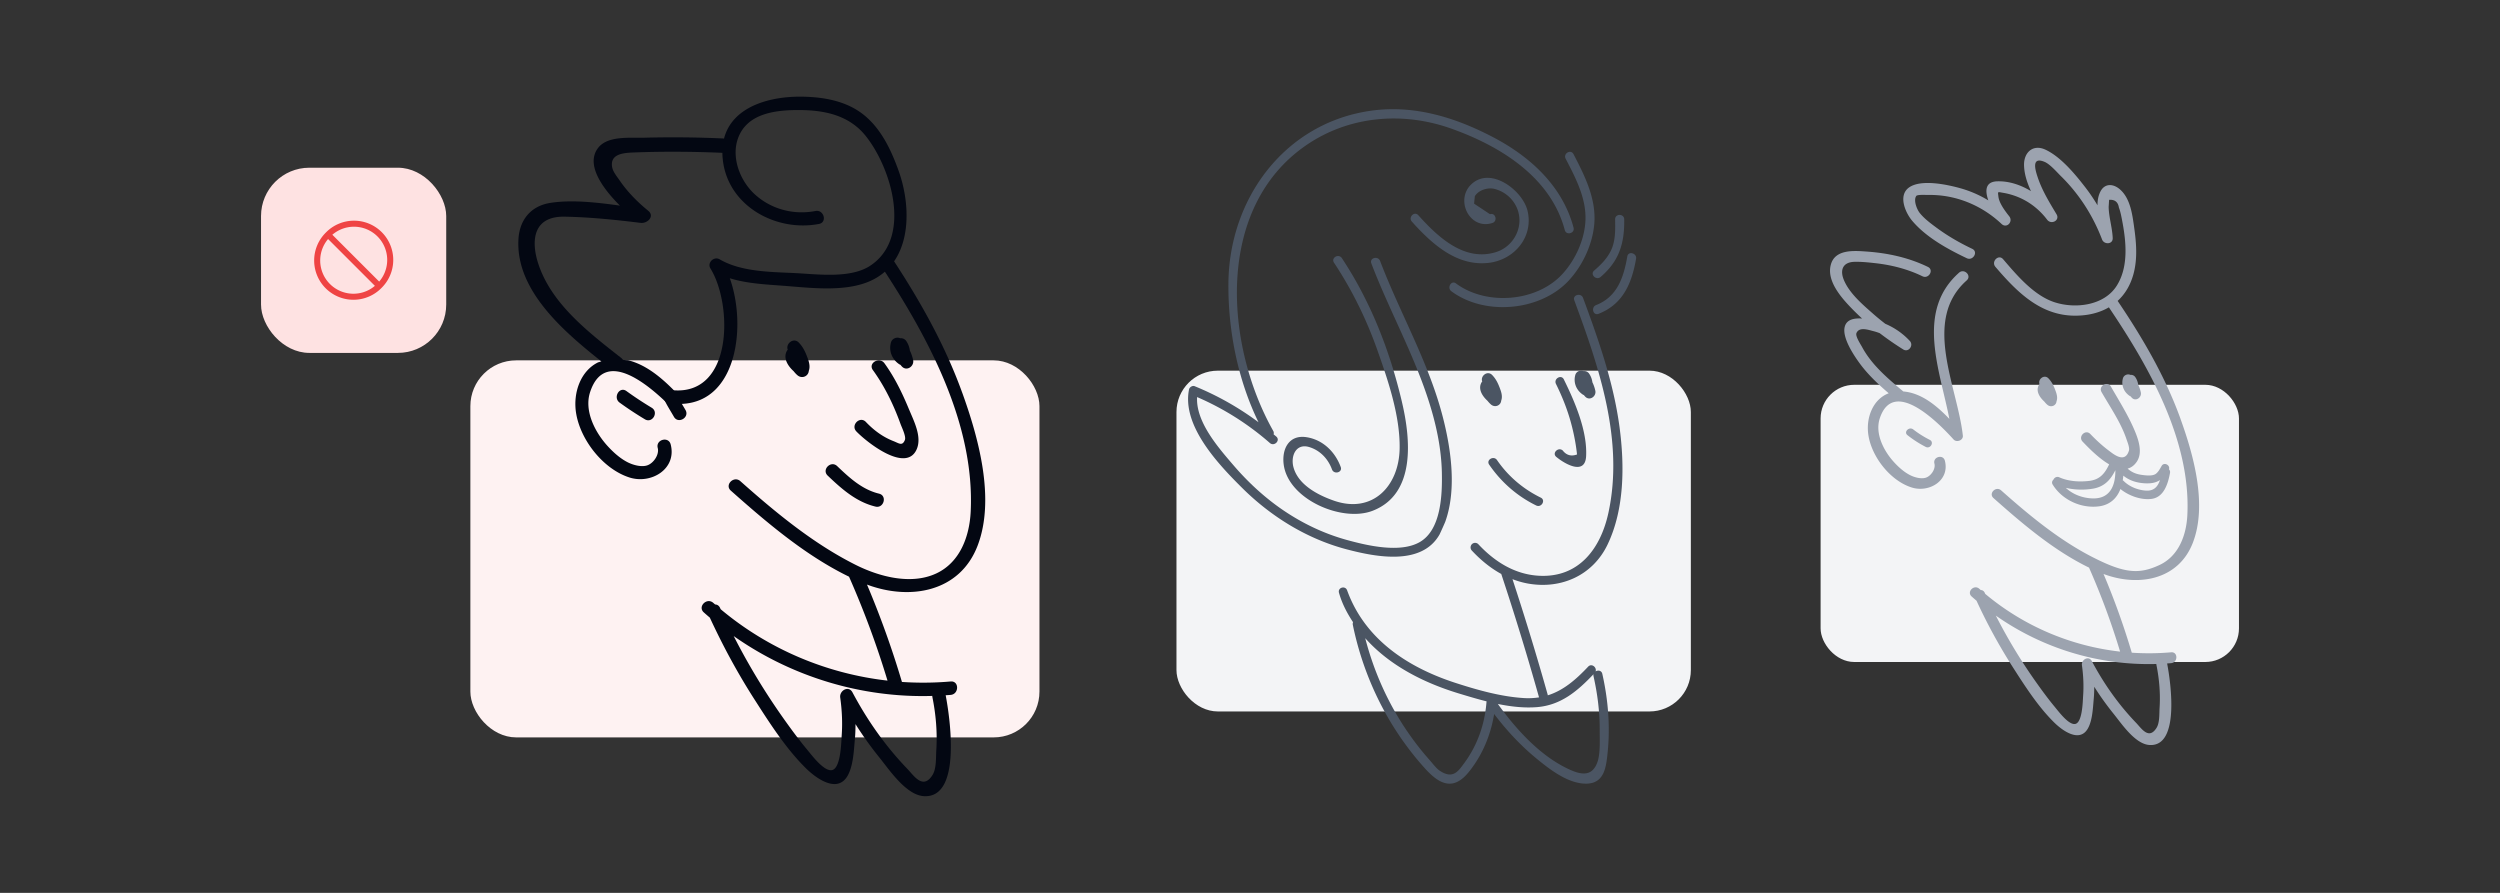
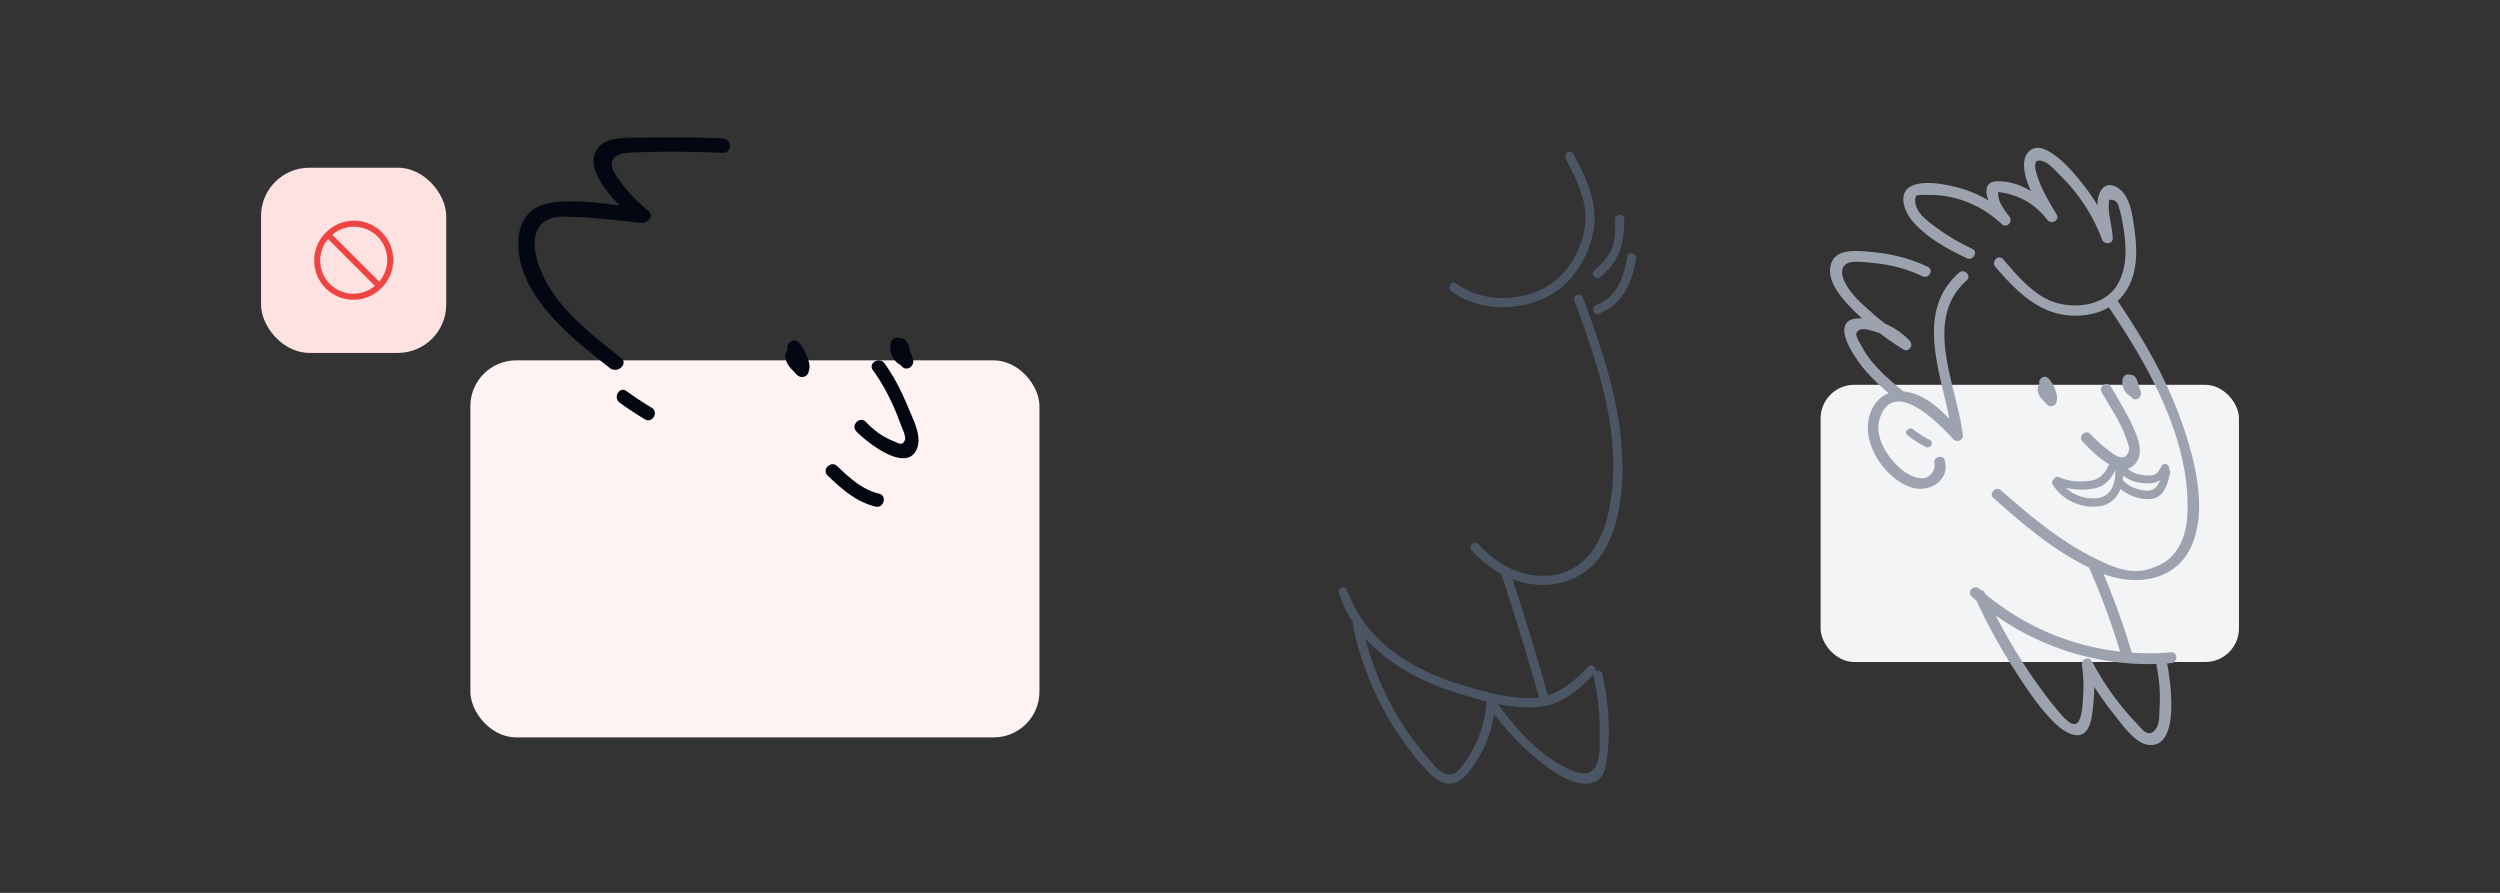
<svg xmlns="http://www.w3.org/2000/svg" width="336" height="120" fill="none">
  <rect width="100%" height="100%" fill="#333333" stroke="none" />
  <rect x="244.688" y="51.718" width="56.23" height="37.254" rx="4.523" fill="#F3F4F6" />
  <path d="M264.329 37.68c.703-.624-.331-1.653-1.031-1.032-5.85 5.186-2.591 13.016-1.303 19.652-1.719-1.785-3.751-3.485-6.188-3.687-2.067-1.73-4.249-3.56-5.541-5.97-.191-.356-.932-1.458-.76-1.87.369-.89 1.597-.44 2.323-.255.278.07.544.161.804.26 1.02.78 2.077 1.512 3.164 2.19.718.45 1.439-.552.883-1.144a9.55 9.55 0 00-3.288-2.301 32.514 32.514 0 01-1.621-1.329c-1.443-1.272-3.231-2.783-3.969-4.601-.546-1.347-.094-2.365 1.437-2.404.926-.023 1.873.078 2.793.18 2.206.246 4.347.792 6.347 1.763.84.408 1.581-.85.735-1.258-2.638-1.28-5.444-1.875-8.359-2.075-1.697-.116-4.151-.285-4.698 1.796-.551 2.095 1.274 4.241 2.592 5.629.52.548 1.061 1.076 1.618 1.586-1.002-.066-2.074.081-2.336 1.115-.369 1.451 1.201 3.795 1.972 4.857 1.118 1.538 2.506 2.839 3.942 4.074-2.125.795-3.088 3.3-2.736 5.61.449 2.94 2.945 6.147 5.829 7.053 2.349.739 5.14-.94 4.453-3.602-.233-.907-1.64-.523-1.405.387.189.737-.472 1.68-1.157 1.898-.652.207-1.563-.056-2.145-.36-.815-.421-1.536-1.077-2.151-1.752-1.352-1.487-2.571-3.816-1.888-5.872 1.857-5.598 7.996.722 9.918 2.85.399.442 1.313.118 1.244-.515-.709-6.546-5.521-15.512.522-20.87v-.004z" fill="#9CA3AF" />
  <path d="M293.054 56.271c-2.043-5.653-5.089-10.865-8.443-15.83.975-.893 1.712-2.087 2.125-3.6.552-2.02.395-4.138.107-6.189-.247-1.76-.505-4.032-1.988-5.254-.883-.728-1.99-.758-2.553.334-.296.575-.398 1.206-.398 1.861a24.136 24.136 0 00-1.663-2.448c-1.362-1.76-3.262-4.057-5.323-5.025-1.658-.778-2.905.332-2.887 2.04.013 1.175.398 2.372.932 3.527-1.394-.843-2.961-1.37-4.548-1.317-1.602.055-1.643 1.251-1.185 2.56a15.14 15.14 0 00-3.772-1.635c-1.733-.48-5.12-1.219-6.788-.162-1.643 1.043-.606 3.431.328 4.541 1.87 2.22 4.762 3.803 7.335 5.029.843.401 1.584-.856.736-1.259-1.664-.792-3.256-1.705-4.742-2.797-.794-.584-1.666-1.225-2.299-2.003-.396-.488-.896-1.73-.476-2.31.147-.204 1.331-.127 1.553-.132 3.696-.077 7.228 1.37 9.904 3.895.699.661 1.6-.31 1.031-1.03-.532-.67-1.355-1.756-1.454-2.643-.08-.733-.158-.642.71-.497.446.075.886.19 1.314.33 1.82.598 3.376 1.748 4.528 3.273.55.726 1.757.091 1.259-.736-.95-1.58-1.93-3.18-2.52-4.936-.328-.977-.902-2.837.881-2.118.759.306 1.663 1.375 2.238 1.94 2.444 2.402 4.303 5.306 5.52 8.505.274.717 1.469.686 1.432-.194-.06-1.407-.515-2.775-.545-4.177l.061-.958c.764-.053 1.201.293 1.315 1.037.196.51.305 1.066.409 1.6.559 2.874.945 6.289-.69 8.896-1.689 2.691-5.597 3.164-8.437 2.209-2.74-.922-5.02-3.631-6.846-5.765-.612-.713-1.638.322-1.031 1.032 2.854 3.332 6.004 6.535 10.647 6.562 1.734.01 3.304-.363 4.603-1.122 5.415 8.036 11.037 17.889 10.545 27.92-.131 2.688-1.152 5.508-3.753 6.716-2.717 1.261-4.656 1.135-8.868-1.003-4.553-2.301-8.615-5.666-12.405-9.032-.7-.621-1.735.406-1.031 1.03 3.868 3.436 8.112 7.059 12.843 9.351a98.175 98.175 0 014.178 11.29 34.237 34.237 0 01-18.124-7.756c-.022-.046-.045-.093-.065-.14-.12-.264-.324-.375-.537-.377-.066-.058-.135-.114-.2-.172-.699-.624-1.733.404-1.032 1.031.217.194.437.385.659.573a73.819 73.819 0 004.827 8.851c1.657 2.585 3.439 5.385 5.644 7.546 1.087 1.065 3.363 2.714 4.479.804.635-1.088.693-2.78.806-4.02.049-.54.067-1.08.066-1.617a38.004 38.004 0 002.567 3.592c1.092 1.347 2.911 4.109 4.852 4.235 4.135.269 2.851-8.488 2.377-10.96.181-.012.362-.024.543-.04.928-.08.935-1.54 0-1.458-1.77.155-3.541.17-5.294.052a100.623 100.623 0 00-3.797-10.578c4.627 1.741 10.078.853 12.019-4.235 1.943-5.092.084-11.746-1.682-16.634l.003-.003zm-3.242 32.968a.67.67 0 00.013.131c.382 1.907.546 3.829.423 5.77-.049.778.028 1.979-.405 2.677-1.036 1.664-2.026.088-2.742-.658-2.381-2.475-4.35-5.276-5.958-8.305-.421-.793-1.439-.194-1.332.561.195 1.384.259 2.77.157 4.164-.046.645-.085 3.662-1.127 3.73-.881.056-2.156-1.677-2.682-2.307-.85-1.021-1.642-2.1-2.413-3.182a72.078 72.078 0 01-5.508-9.084c6.279 4.415 13.869 6.732 21.574 6.503z" fill="#9CA3AF" />
  <path d="M276.175 52.287c-.208-.537-.462-1.022-.867-1.437-.578-.59-1.446.137-1.197.779a.7.7 0 00-.097.135c-.427.781.101 1.623.736 2.2.123.156.257.304.413.438.491.424 1.188.114 1.234-.468.203-.547-.02-1.128-.221-1.646l-.001-.001zm11.556.458a4.374 4.374 0 00-.353-1.018 2.374 2.374 0 00-.377-1.016.704.704 0 00-.675-.327c-.386-.175-.885.03-1.006.465-.256.914.122 1.832.898 2.354a.665.665 0 00.132.065c.055.062.105.126.162.187.529.555 1.362-.03 1.219-.71zm3.779 10.329c.193-.567-.663-1.023-.991-.446-.21.368-.489.914-.883 1.122-.488.258-1.352.14-1.888.06-.727-.11-1.301-.379-1.797-.827.444-.116.853-.39 1.202-.884.85-1.204.297-2.896-.211-4.121-.863-2.087-2.112-4.06-3.234-6.015-.467-.815-1.727-.08-1.259.736 1.156 2.013 2.615 4.121 3.351 6.333.127.38.443 1.139.332 1.52-.527 1.798-2.091.472-2.677.036-.911-.68-1.732-1.443-2.521-2.263-.652-.678-1.682.355-1.031 1.031.719.748 2.115 2.209 3.567 3.053-.564 1.197-1.226 2.055-2.687 2.226-1.329.157-2.789.065-4.017-.486-.35-.157-.675.057-.791.33a.487.487 0 00-.093.65c1.257 2.052 3.821 3.24 6.224 2.923 1.524-.201 2.419-1.133 2.881-2.33 1.109.916 2.804 1.518 4.198 1.327 1.659-.227 2.203-2.069 2.465-3.489a.545.545 0 00-.142-.488l.002.002zm-10.246 3.913c-1.342-.032-2.656-.522-3.621-1.42a9.36 9.36 0 003.603.118c1.575-.256 2.402-1.176 3.059-2.491.021 1.96-.635 3.85-3.041 3.793zm7.181-1.048c-1.091-.06-2.254-.521-3.02-1.292a.599.599 0 00-.127-.095c.034-.206.059-.413.076-.624.803.657 1.78.964 2.885 1.029.869.05 1.51-.086 2.045-.439-.278.83-.768 1.48-1.859 1.42v.001zm-29.078-6.82a13.733 13.733 0 01-2.228-1.403c-.548-.429-1.328.34-.773.773a15.19 15.19 0 002.45 1.575c.626.318 1.18-.625.552-.945h-.001z" fill="#9CA3AF" />
-   <rect x="158.117" y="49.817" width="69.134" height="45.803" rx="5.561" fill="#F3F4F6" />
-   <path d="M193.496 71.784c.102-.183.789-1.728.771-1.731 1.562-4.425.707-9.989-.42-14.26-1.908-7.231-5.713-13.766-8.363-20.722-.277-.727-1.457-.41-1.178.324 2.347 6.162 5.588 11.969 7.633 18.248 1.043 3.201 1.781 6.53 1.848 9.906.057 2.922-.085 7.645-2.973 9.306-2.637 1.517-7.074.467-9.826-.293-3.039-.841-5.907-2.208-8.513-3.979-2.502-1.701-4.738-3.77-6.706-6.064-2.014-2.347-5.071-5.816-4.879-9.153a37.252 37.252 0 019.781 6.175c.589.514 1.455-.345.863-.864-.119-.105-.243-.201-.362-.303a.571.571 0 00-.055-.468c-6.54-11.628-7.795-29.935 4.388-38.354 5.726-3.956 12.922-4.592 19.415-2.312 6.603 2.32 13.489 6.504 15.388 13.684.2.76 1.378.437 1.178-.323-1.466-5.542-5.75-9.485-10.682-12.093-5.112-2.702-10.707-4.45-16.528-3.63-11.631 1.642-19.077 11.814-19.177 23.19-.055 6.316 1.252 12.955 4.044 18.681a39.12 39.12 0 00-8.584-4.845c-.292-.119-.691.132-.751.427-.998 4.878 3.937 10.068 7.119 13.229 3.904 3.878 8.729 6.867 14.072 8.273 3.937 1.036 10.121 2.248 12.503-2.046l-.006-.003z" fill="#4B5563" />
  <path d="M214.448 90.237c.188-.54-.53-1.138-1.003-.636-1.679 1.782-3.34 3.2-5.422 3.851a.632.632 0 00-.022-.125 376.365 376.365 0 00-4.723-15.487c.685.262 1.396.47 2.142.6 4.439.768 8.657-1.13 10.631-5.242 2.285-4.76 2.298-10.649 1.617-15.77-.798-6.002-2.815-11.734-4.905-17.388-.27-.73-1.45-.414-1.178.324 3.339 9.031 6.693 18.827 4.587 28.552-1.048 4.839-3.996 8.778-9.378 8.462-3.254-.19-5.951-1.925-8.096-4.225a.606.606 0 00-1.021.229.604.604 0 00.131.606c1.164 1.25 2.482 2.344 3.961 3.152a378.904 378.904 0 015.056 16.51c.008.028.019.051.03.075a9.368 9.368 0 01-2.059.094c-3.05-.186-6.209-1.078-9.109-2.014-6.328-2.043-12.214-5.775-14.633-12.462-.249-.69-1.293-.377-1.095.328.424 1.5 1.112 2.77 1.89 3.955a.628.628 0 00-.029.357c1.472 7.166 4.79 13.87 9.706 19.304 1.995 2.205 3.846 3.004 5.904.439 1.817-2.264 2.92-4.935 3.383-7.762 1.687 2.227 3.593 4.271 5.766 6.047 1.761 1.439 4.203 3.335 6.622 3.312 2.417-.024 2.666-2.209 2.864-4.171.362-3.553.07-7.106-.714-10.583-.104-.465-.579-.527-.898-.334l-.005.002zm-14.665 4.133c-.23 2.951-1.207 5.768-2.967 8.161-.824 1.121-1.524 2.241-3.317 1.052-.473-.314-.963-.987-1.336-1.406a38.228 38.228 0 01-2.779-3.52c-2.738-3.915-4.705-8.28-5.899-12.886 3.252 3.657 7.818 5.978 12.547 7.42 1.209.367 2.479.752 3.772 1.075-.008.034-.021.064-.024.102l.003.002zm14.892 8.109c-.663 1.807-2.012 1.703-3.567 1.02-3.96-1.739-7.281-5.39-9.795-8.885 1.744.357 3.509.558 5.213.428 3.261-.25 5.49-2.163 7.645-4.432a.611.611 0 000 .286c.539 2.391.841 4.813.83 7.266-.007 1.256.106 3.149-.323 4.318l-.003-.001zm-3.198-81.767c-.362-.696-1.416-.08-1.054.616 1.252 2.41 2.611 4.974 2.668 7.753.057 2.772-1.268 5.771-3.138 7.785-3.475 3.74-10.218 4.24-14.276 1.224-.63-.469-1.239.59-.616 1.053 4.485 3.335 11.931 2.686 15.756-1.414 1.874-2.009 3.213-4.864 3.453-7.609.294-3.379-1.281-6.497-2.793-9.408zm5.595 8.764c.018 1.264.059 2.6-.395 3.804-.474 1.256-1.419 2.223-2.42 3.081-.597.513.27 1.372.863.864 2.504-2.146 3.22-4.518 3.174-7.75-.011-.783-1.231-.787-1.22 0h-.002zm1.639 4.987c-.488 2.795-1.332 5.417-4.193 6.539-.724.284-.408 1.464.324 1.177 3.294-1.292 4.468-4.093 5.045-7.392.133-.768-1.043-1.098-1.178-.324h.002z" fill="#4B5563" />
-   <path d="M207.081 66.882c-2.379-1.166-4.378-2.861-5.881-5.047-.443-.642-1.501-.033-1.054.616 1.62 2.355 3.75 4.225 6.319 5.485.703.344 1.322-.708.616-1.054zm-5.567-14.878c-.231-.6-.515-1.14-.968-1.603-.646-.66-1.614.153-1.334.868a.74.74 0 00-.108.151c-.476.873.113 1.81.82 2.454.137.174.288.34.461.49.547.473 1.325.127 1.377-.522.225-.611-.022-1.259-.246-1.838h-.002zm12.898.511a4.927 4.927 0 00-.394-1.138 2.674 2.674 0 00-.42-1.133.788.788 0 00-.754-.365c-.43-.195-.989.033-1.124.519-.284 1.019.138 2.044 1.003 2.628a.716.716 0 00.148.073c.062.068.117.141.182.208.591.619 1.519-.034 1.36-.792h-.001zm-4.234-1.528c-.348-.705-1.401-.086-1.054.616.846 1.71 1.549 3.475 2.043 5.32.19.707.354 1.423.488 2.143.126.667.224 1.338.297 2.014-.781.289-1.425.108-1.93-.543-.598-.5-1.466.359-.863.864 1.168.974 3.885 2.526 4.015-.09.172-3.411-1.517-7.331-2.998-10.323l.002-.001zm-21.757 3.037c-1.611-6.846-4.18-13.459-8.078-19.335-.432-.652-1.49-.041-1.054.616 2.435 3.67 4.366 7.615 5.834 11.767 1.447 4.096 3.066 8.847 2.988 13.23-.089 5.05-3.656 8.79-8.833 6.988-2.137-.745-4.769-2.105-5.427-4.461-.424-1.516.317-3.293 2.12-2.74 1.469.45 2.528 1.588 3.047 3 .27.732 1.449.414 1.177-.324-.752-2.042-2.399-3.667-4.608-4.007-2.3-.355-3.326 1.52-3.061 3.65.585 4.7 7.827 7.816 11.927 6.251 5.908-2.255 5.118-9.748 3.968-14.635zm16.875-25.707c-.647-2.703-4.911-5.99-7.52-3.574-2.275 2.106-.256 6.213 2.804 5.225.744-.242.425-1.42-.324-1.178-.713-.473-1.425-.946-2.138-1.417l.097-.995c.486-.82 1.708-1.201 2.582-1.002a4.47 4.47 0 013.055 2.52c1.07 2.424-.325 5.24-2.834 6-4.253 1.293-7.802-2.083-10.4-4.974-.525-.586-1.387.28-.863.863 2.666 2.968 6.031 6.054 10.342 5.54 3.441-.41 6.042-3.493 5.201-7.01l-.002.002z" fill="#4B5563" />
  <rect x="35.083" y="22.541" width="24.889" height="24.889" rx="6.493" fill="#FEE2E2" />
  <path d="M50.97 38.429a4.87 4.87 0 10-6.886-6.887m6.887 6.887a4.87 4.87 0 11-6.887-6.887m6.887 6.887l-6.887-6.887" stroke="#EF4444" stroke-width=".812" stroke-linecap="round" stroke-linejoin="round" />
  <rect x="63.218" y="48.433" width="76.485" height="50.673" rx="6.153" fill="#FEF2F2" />
-   <path d="M90.495 55.038c-.03-.839.033-1.707.1-2.554-1.774-1.801-3.813-3.478-6.178-4.066-1.06-.032-2.691-.404-3.48.067a1.799 1.799 0 01-.541.21c-2.345 1.138-3.392 4.057-2.979 6.761.556 3.638 3.645 7.606 7.212 8.727 2.906.914 6.36-1.162 5.51-4.457-.29-1.123-2.03-.647-1.74.48.235.911-.582 2.077-1.43 2.347-.807.257-1.934-.069-2.654-.444-1.008-.524-1.9-1.334-2.661-2.169-1.674-1.84-3.181-4.72-2.336-7.264 2.017-6.078 8.11-.802 11.18 2.36l-.003.002zm38.814-2.293c-2.279-6.307-5.568-12.167-9.233-17.763-.516.308-1.037.607-1.565.892 6.338 9.627 12.525 21.161 11.95 32.896-.163 3.326-1.426 6.815-4.644 8.31-3.362 1.56-7.651.457-10.971-1.24-5.634-2.848-10.66-7.011-15.348-11.176-.866-.768-2.147.503-1.276 1.276 4.786 4.25 10.037 8.732 15.889 11.568a121.582 121.582 0 015.17 13.967c-8.201-.931-16.03-4.235-22.423-9.595-.027-.057-.056-.114-.081-.174-.149-.325-.401-.463-.665-.466-.081-.072-.166-.14-.247-.212-.864-.772-2.143.5-1.276 1.276.268.24.54.475.814.709 1.749 3.78 3.726 7.443 5.973 10.95 2.05 3.198 4.254 6.662 6.983 9.335 1.345 1.318 4.16 3.359 5.541.995.786-1.346.858-3.439.997-4.973.061-.669.083-1.336.081-2a47.233 47.233 0 003.177 4.444c1.351 1.665 3.601 5.083 6.003 5.239 5.116.332 3.527-10.501 2.941-13.56.224-.015.447-.03.671-.049 1.148-.1 1.158-1.905 0-1.804-2.19.191-4.381.209-6.549.064a124.776 124.776 0 00-4.698-13.087c5.725 2.154 12.468 1.055 14.87-5.24 2.404-6.3.104-14.532-2.081-20.58l-.003-.002zm-4.01 40.788c.002.053.005.107.016.163.473 2.359.676 4.737.524 7.138-.061.963.035 2.448-.501 3.312-1.281 2.059-2.506.109-3.392-.814-2.947-3.061-5.382-6.527-7.372-10.275-.52-.98-1.78-.24-1.648.695.241 1.712.321 3.427.195 5.152-.057.797-.105 4.53-1.394 4.613-1.091.07-2.668-2.074-3.318-2.853-1.053-1.264-2.032-2.599-2.987-3.937a89.22 89.22 0 01-6.814-11.24c7.769 5.464 17.159 8.33 26.691 8.046z" fill="#030712" />
  <path d="M108.427 47.815c-.258-.664-.572-1.265-1.074-1.778-.715-.731-1.788.17-1.48.963a.823.823 0 00-.12.168c-.528.966.125 2.007.911 2.721.151.193.317.377.511.543.606.524 1.469.14 1.526-.58.251-.677-.025-1.395-.273-2.036l-.001-.001zm14.297.567a5.476 5.476 0 00-.436-1.26 2.974 2.974 0 00-.466-1.257.873.873 0 00-.836-.404c-.477-.217-1.095.037-1.245.575-.316 1.13.151 2.266 1.111 2.913a.847.847 0 00.163.08c.069.076.131.156.201.23.655.688 1.685-.036 1.508-.877zm-.532 6.688c-.907-2.198-1.924-4.312-3.32-6.244-.674-.933-2.239-.032-1.557.91 1.589 2.197 2.79 4.68 3.71 7.23.178.493.784 1.698.59 2.174-.346.855-.808.43-1.517.154-1.458-.569-2.649-1.457-3.727-2.586-.803-.841-2.077.436-1.276 1.276 1.34 1.402 6.655 5.65 8.098 2.42.752-1.685-.369-3.808-.999-5.336l-.002.002zm-4.048 11.277c-2.278-.55-3.978-2.13-5.63-3.703-.84-.802-2.117.473-1.276 1.276 1.875 1.787 3.844 3.543 6.425 4.166 1.127.272 1.61-1.468.479-1.739h.002z" fill="#030712" />
-   <path d="M120.767 22.936c-.985-2.743-2.311-5.571-4.616-7.451-2.308-1.88-5.293-2.427-8.196-2.491-5.377-.117-11.507 1.94-10.813 8.45.666 6.233 7.142 9.764 12.935 8.653 1.139-.219.657-1.958-.479-1.74-2.959.57-6.039-.248-8.249-2.33-2.123-2-3.328-5.558-1.783-8.26 1.557-2.724 5.237-3.002 8.031-2.975 3.354.032 6.57.747 8.755 3.48 3.441 4.308 6.285 13.666.627 17.427-2.636 1.752-6.996 1.166-10.014 1.01-3.304-.17-7.32-.141-10.246-1.858-.765-.449-1.715.458-1.234 1.234 2.962 4.772 3.104 17.068-5.056 16.362a1.278 1.278 0 00-.546-.306c-1.07-.28-1.369.364-.048 2.62.246.42.498.836.74 1.257.574 1.01 2.133.1 1.556-.91-.158-.278-.327-.55-.49-.824 7.497-.329 8.686-10.621 6.445-16.887 2.282.712 4.805.83 7.13 1.006 3.533.266 7.918.843 11.303-.454 6.08-2.328 6.094-9.874 4.248-15.013z" fill="#030712" />
  <path d="M97.065 18.604a147.63 147.63 0 00-10.415-.098c-1.939.055-4.973-.305-6.263 1.37-1.736 2.258.64 5.47 2.928 7.757-3.102-.427-6.403-.811-9.284-.376-2.79.422-4.198 2.394-4.349 4.861-.443 7.273 6.803 13.059 12.27 17.338 1.036.812 2.556-.552 1.514-1.37-4.502-3.524-9.414-7.334-11.14-12.703-.955-2.97-.726-6.34 3.553-6.262 3.406.062 6.836.418 10.209.832.945.115 1.93-.893 1.041-1.62-1.47-1.198-2.766-2.511-3.817-4.036-.377-.548-.936-1.206-1.043-1.848-.288-1.717 1.407-1.897 2.822-1.953 3.993-.156 7.987-.128 11.977.043 1.377.06 1.374-1.878 0-1.937l-.003.002zm-9.481 36.193a47.713 47.713 0 01-3.393-2.24c-.942-.681-1.843.884-.91 1.558a46.994 46.994 0 003.393 2.238c.998.6 1.907-.96.91-1.556z" fill="#030712" />
</svg>